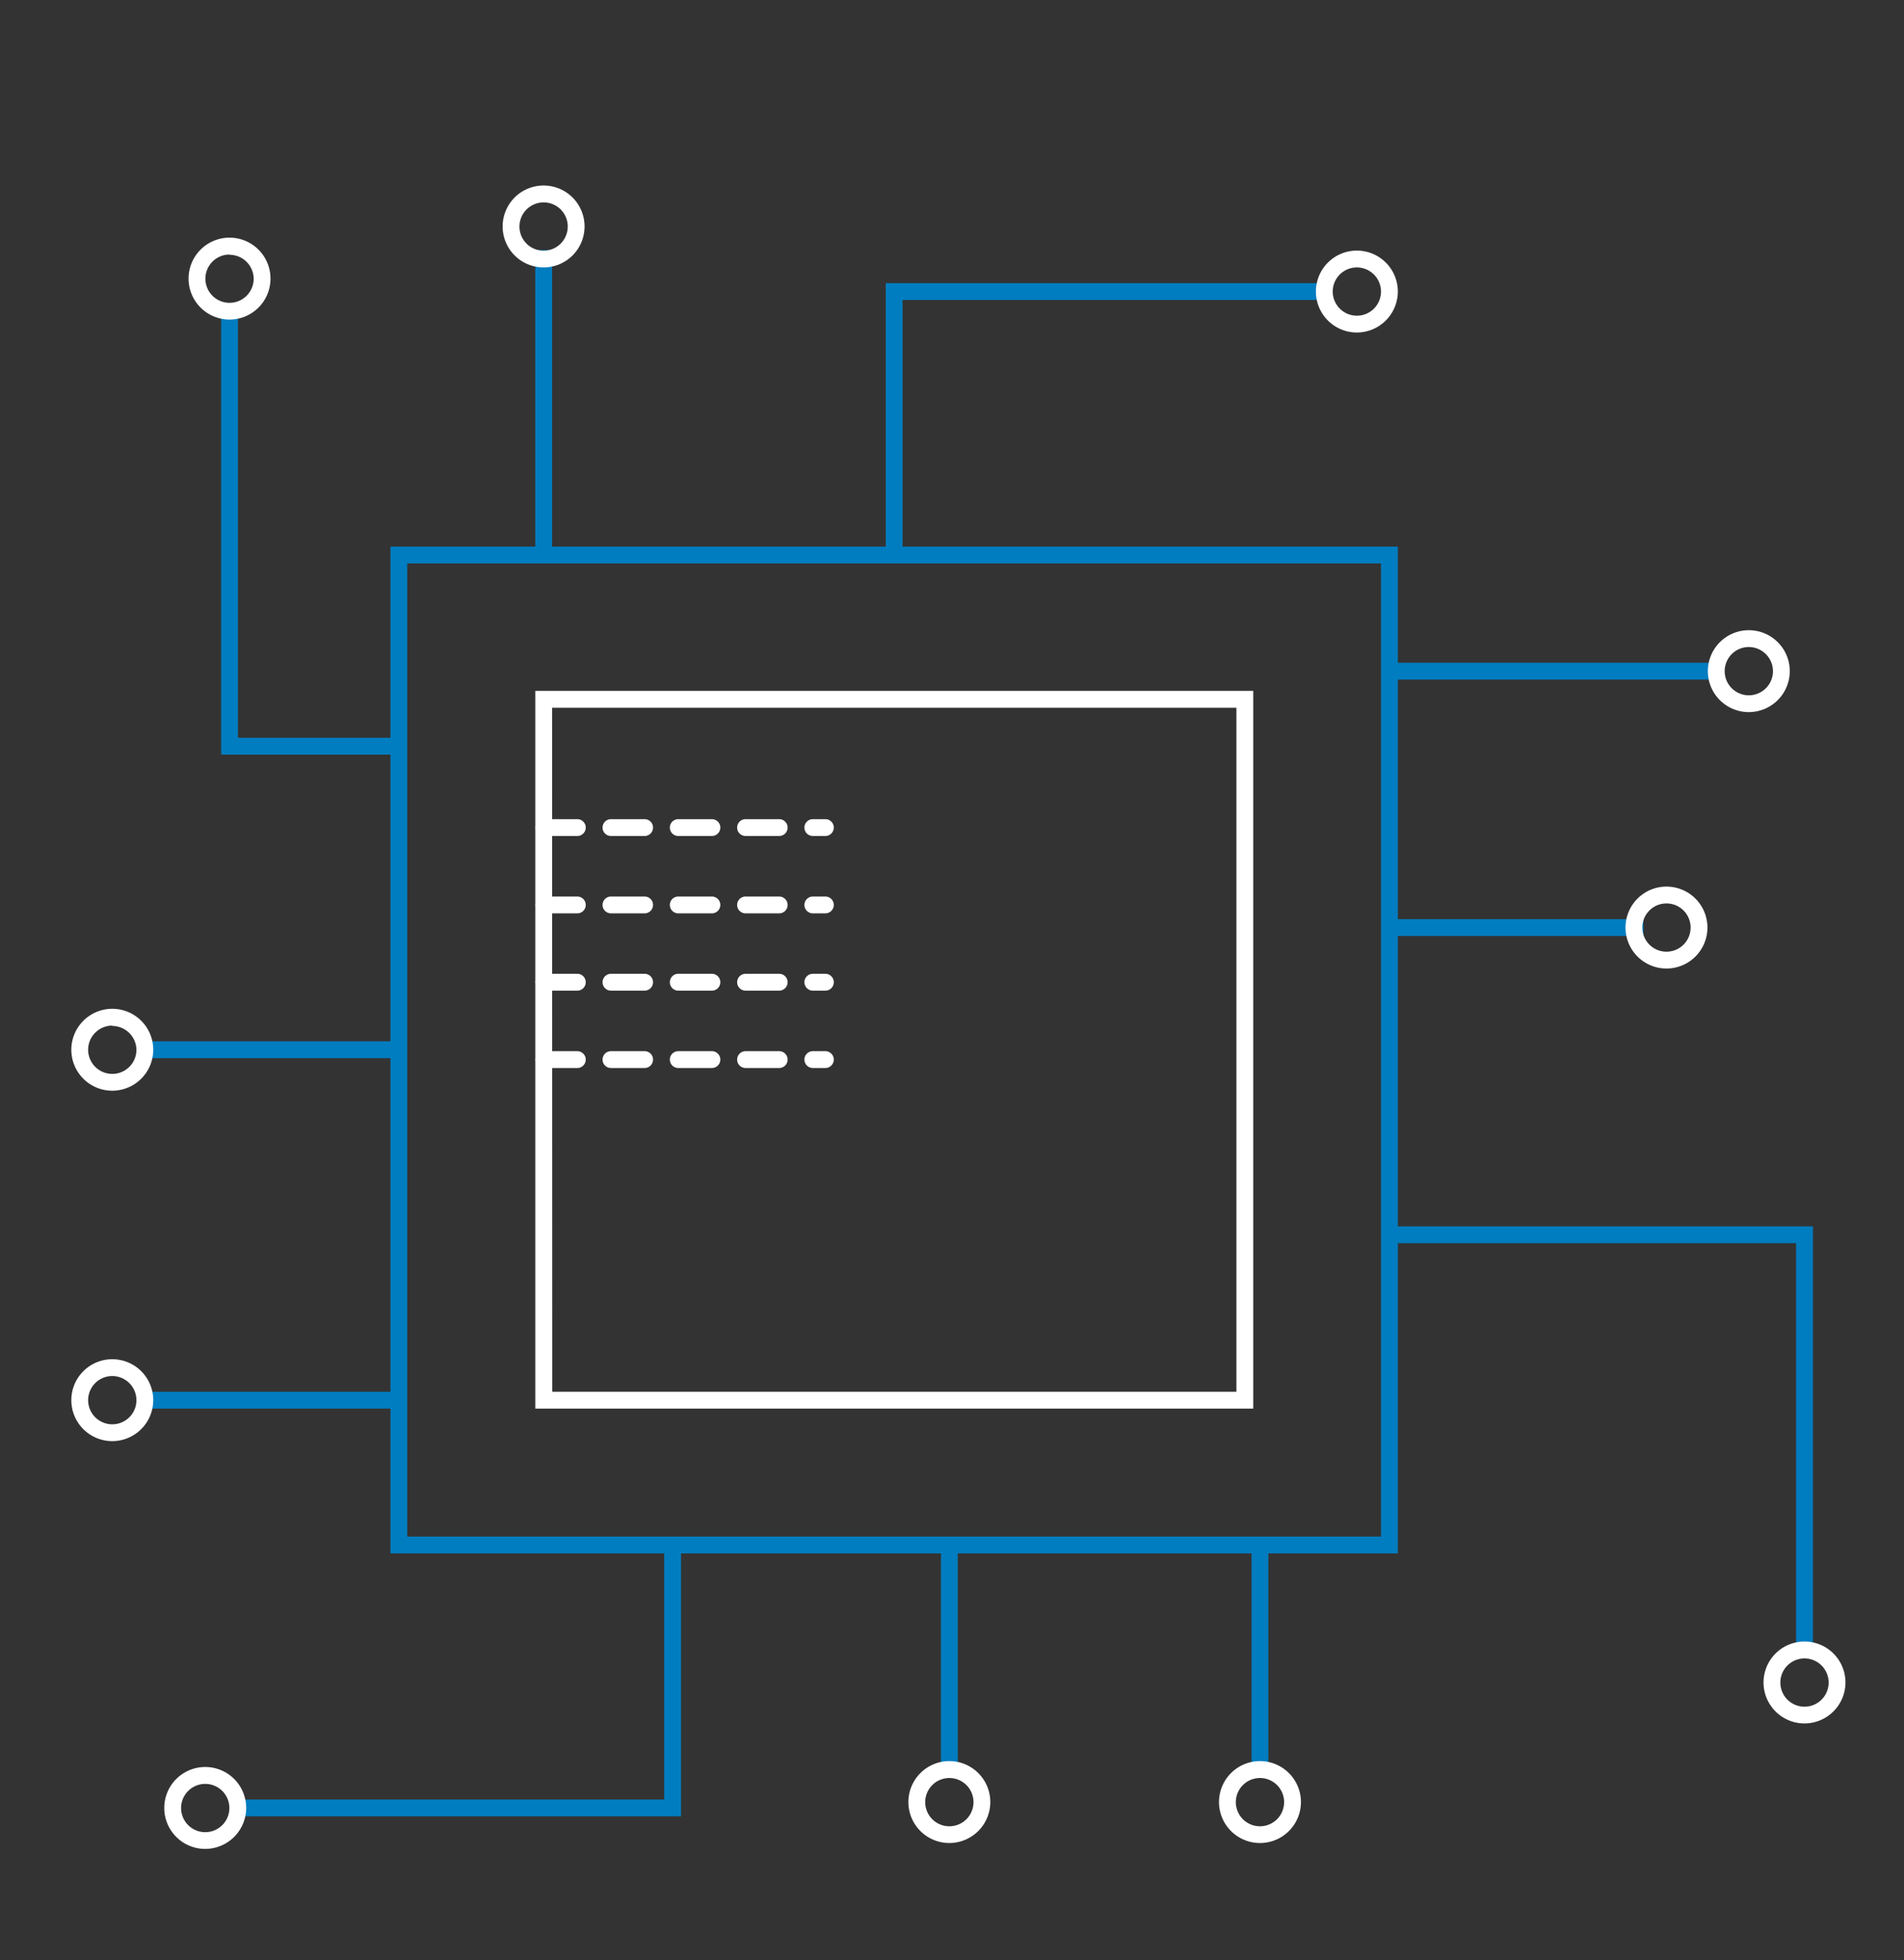
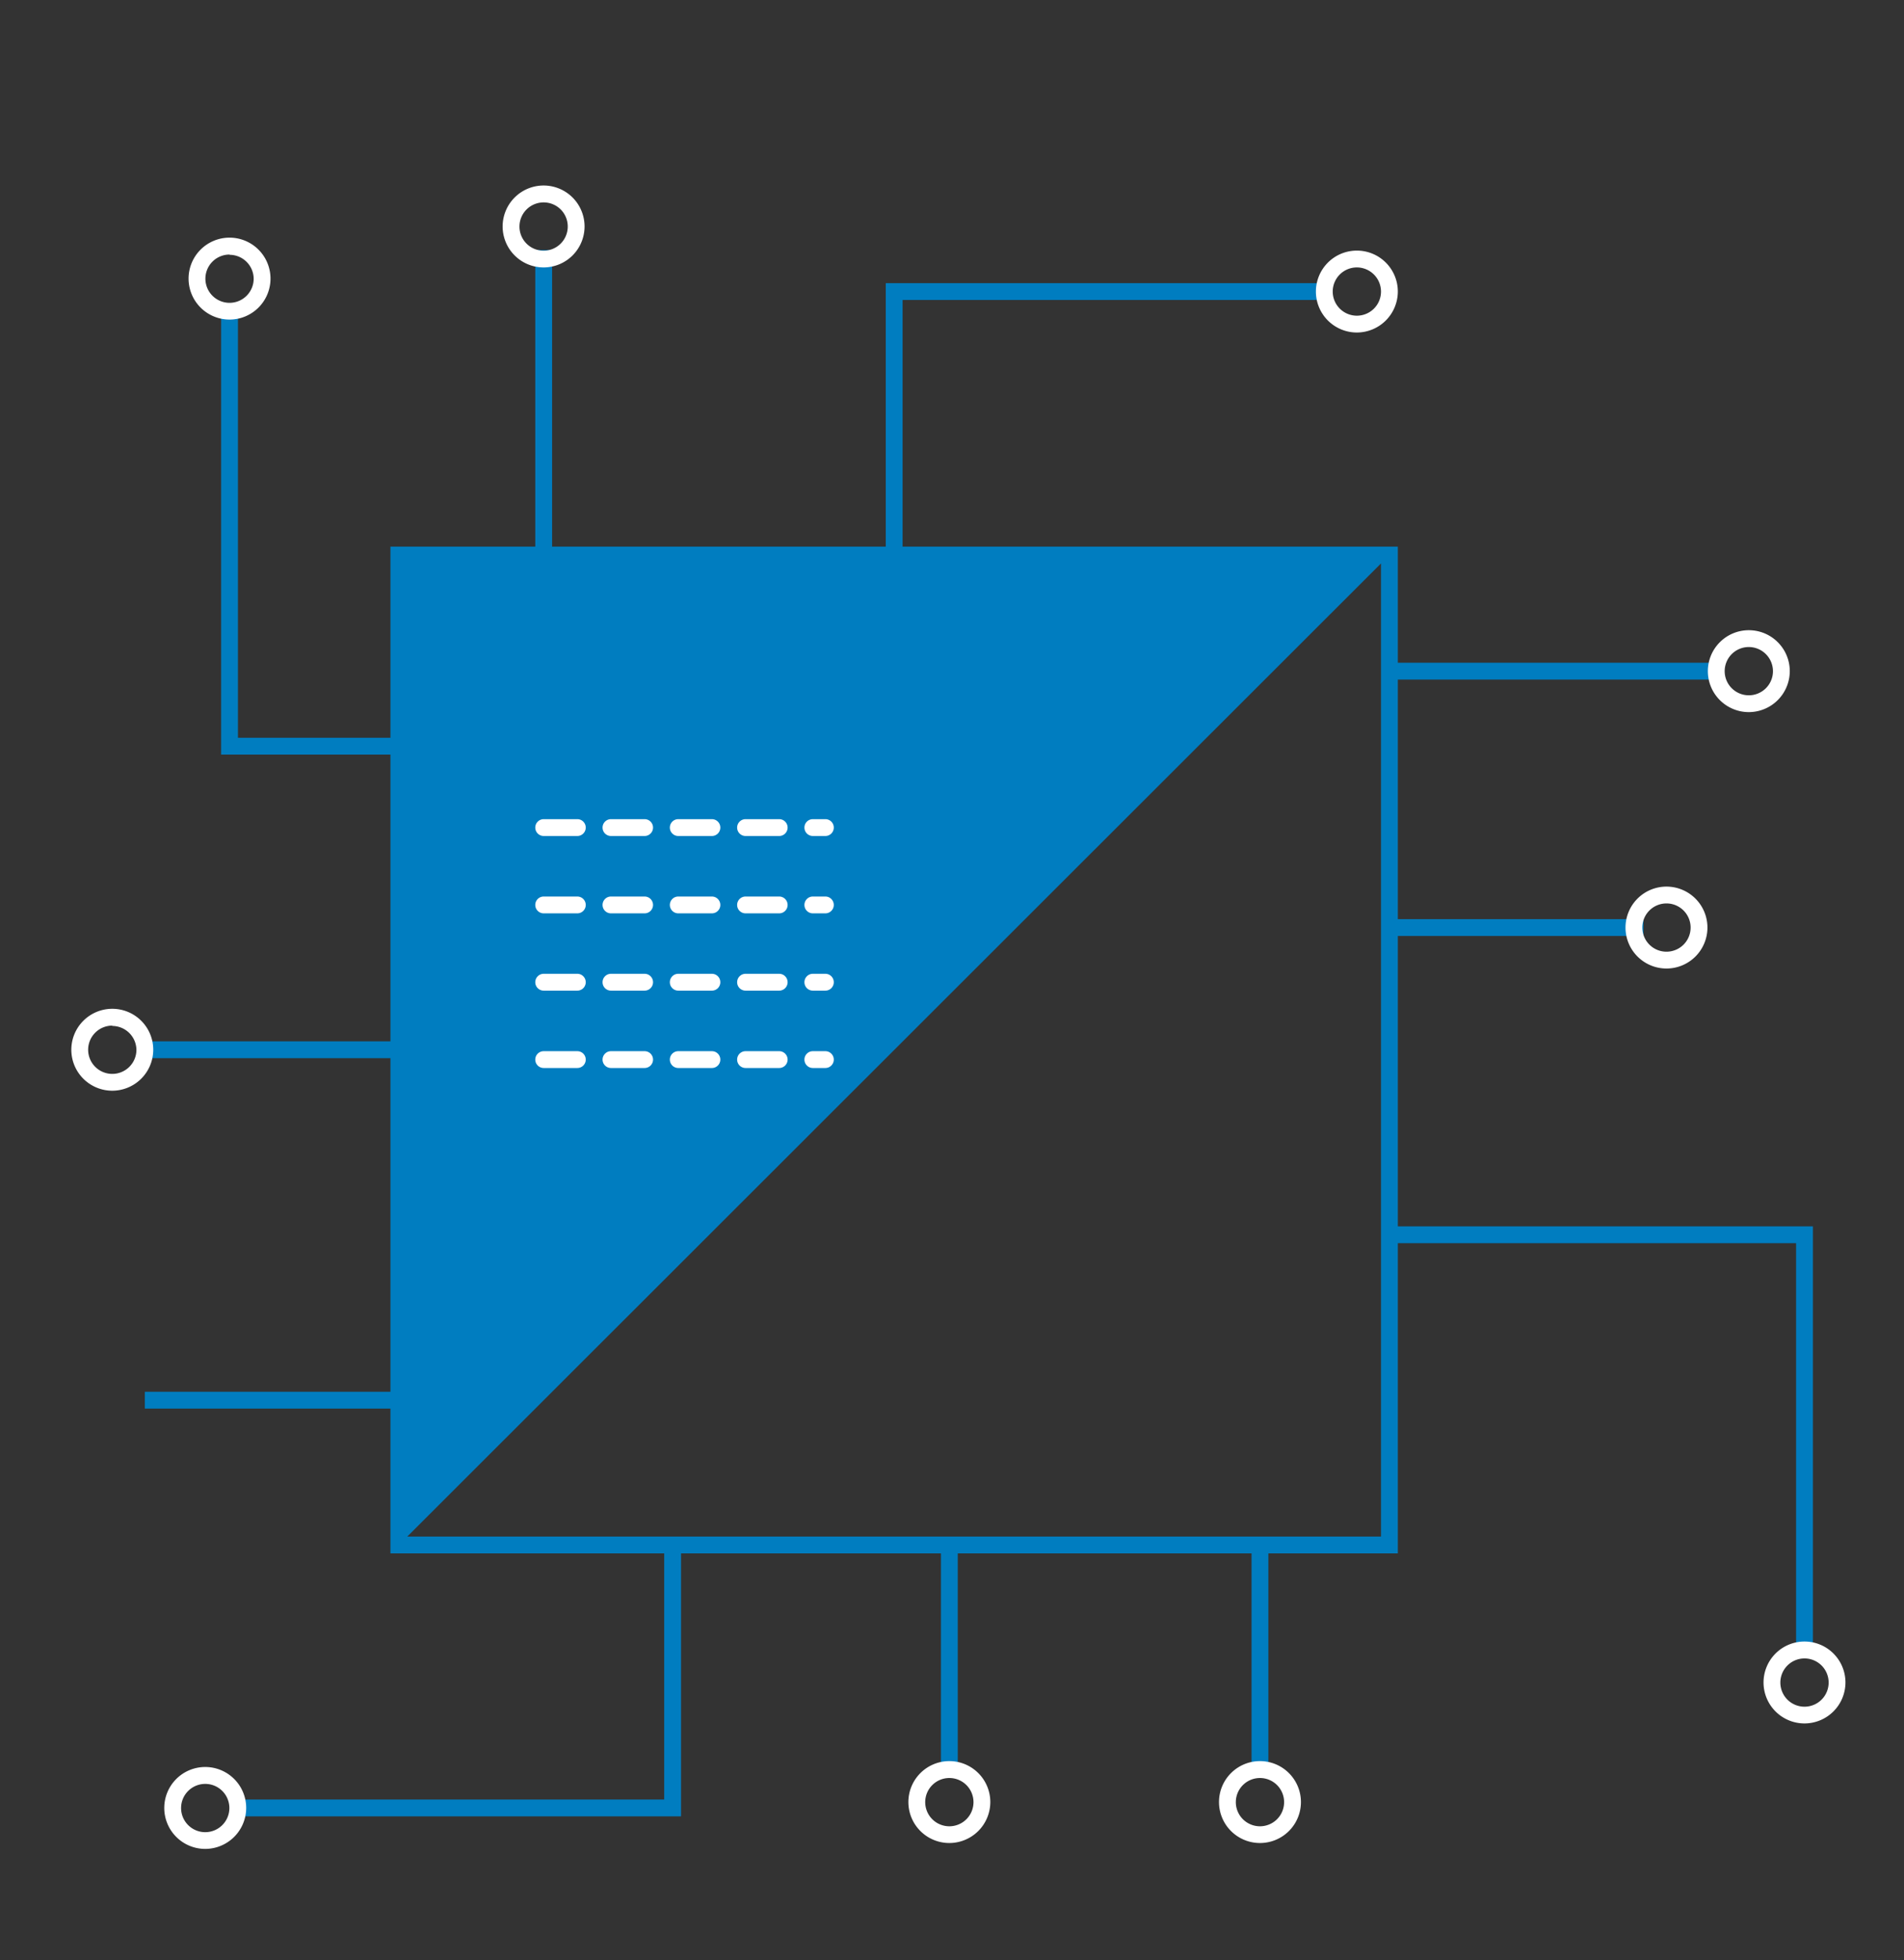
<svg xmlns="http://www.w3.org/2000/svg" viewBox="0 0 226.37 233.11">
  <rect x="0" y="0" width="226.37" height="233.11" fill="#333333" stroke="none" />
-   <path d="m166.19 184.72h-119.77v-119.72h119.77zm-117.77-2h115.77v-115.72h-115.77z" fill="#007dc0" />
-   <path d="m149 167.5h-85.36v-85.34h85.36zm-83.34-2h81.34v-81.34h-81.36z" fill="#fff" />
+   <path d="m166.19 184.72h-119.77v-119.72h119.77zm-117.77-2h115.77v-115.72z" fill="#007dc0" />
  <path d="m63.64 29.74h2v36.2h-2z" fill="#007dc0" />
  <path d="m107.31 65.95h-2v-32.28h52.7v2h-50.7z" fill="#007dc0" />
  <path d="m80.97 215.99h-52.7v-2h50.7v-30.27h2z" fill="#007dc0" />
  <path d="m47.42 89.73h-21.13v-52.7h2v50.7h19.13z" fill="#007dc0" />
  <path d="m165.19 78.81h38.86v2h-38.86z" fill="#007dc0" />
  <path d="m165.19 109.3h30.2v2h-30.2z" fill="#007dc0" />
  <path d="m17.22 123.83h30.2v2h-30.2z" fill="#007dc0" />
  <path d="m17.22 165.5h30.2v2h-30.2z" fill="#007dc0" />
  <path d="m215.54 196.98h-2v-49.15h-48.35v-2h50.35z" fill="#007dc0" />
  <path d="m148.8 183.72h2v27.4h-2z" fill="#007dc0" />
  <path d="m111.87 183.72h2v27.4h-2z" fill="#007dc0" />
  <g fill="#fff">
    <path d="m161.32 39.54a4.87 4.87 0 1 1 4.87-4.87 4.88 4.88 0 0 1 -4.87 4.87zm0-7.74a2.87 2.87 0 1 0 2.87 2.87 2.88 2.88 0 0 0 -2.87-2.87z" />
    <path d="m207.92 84.68a4.87 4.87 0 1 1 4.87-4.87 4.88 4.88 0 0 1 -4.87 4.87zm0-7.74a2.87 2.87 0 1 0 2.87 2.87 2.88 2.88 0 0 0 -2.87-2.87z" />
    <path d="m198.12 115.17a4.87 4.87 0 1 1 4.88-4.87 4.87 4.87 0 0 1 -4.88 4.87zm0-7.74a2.87 2.87 0 1 0 2.88 2.87 2.87 2.87 0 0 0 -2.88-2.87z" />
    <path d="m214.54 204.94a4.87 4.87 0 1 1 4.87-4.87 4.88 4.88 0 0 1 -4.87 4.87zm0-7.73a2.87 2.87 0 1 0 2.87 2.86 2.87 2.87 0 0 0 -2.87-2.86z" />
    <path d="m149.8 219.16a4.87 4.87 0 1 1 4.87-4.87 4.87 4.87 0 0 1 -4.87 4.87zm0-7.73a2.87 2.87 0 1 0 2.87 2.86 2.87 2.87 0 0 0 -2.87-2.86z" />
    <path d="m112.87 219.16a4.87 4.87 0 1 1 4.87-4.87 4.88 4.88 0 0 1 -4.87 4.87zm0-7.73a2.87 2.87 0 1 0 2.87 2.86 2.87 2.87 0 0 0 -2.87-2.86z" />
    <path d="m24.4 219.86a4.87 4.87 0 1 1 4.87-4.86 4.88 4.88 0 0 1 -4.87 4.86zm0-7.73a2.87 2.87 0 1 0 2.87 2.87 2.87 2.87 0 0 0 -2.87-2.87z" />
-     <path d="m13.35 171.37a4.87 4.87 0 1 1 4.87-4.87 4.88 4.88 0 0 1 -4.87 4.87zm0-7.74a2.87 2.87 0 1 0 2.87 2.87 2.88 2.88 0 0 0 -2.87-2.87z" />
    <path d="m13.35 129.7a4.87 4.87 0 1 1 4.87-4.87 4.88 4.88 0 0 1 -4.87 4.87zm0-7.74a2.87 2.87 0 1 0 2.87 2.87 2.88 2.88 0 0 0 -2.87-2.83z" />
    <path d="m27.29 38a4.87 4.87 0 1 1 4.87-4.86 4.87 4.87 0 0 1 -4.87 4.86zm0-7.73a2.87 2.87 0 1 0 2.87 2.87 2.87 2.87 0 0 0 -2.87-2.84z" />
    <path d="m64.64 31.8a4.87 4.87 0 1 1 4.86-4.86 4.87 4.87 0 0 1 -4.86 4.86zm0-7.73a2.87 2.87 0 1 0 2.86 2.87 2.86 2.86 0 0 0 -2.86-2.87z" />
    <path d="m98.13 99.41h-1.49a1 1 0 0 1 0-2h1.49a1 1 0 0 1 0 2zm-5.49 0h-4a1 1 0 0 1 0-2h4a1 1 0 1 1 0 2zm-8 0h-4a1 1 0 0 1 0-2h4a1 1 0 1 1 0 2zm-8 0h-4a1 1 0 0 1 0-2h4a1 1 0 1 1 0 2zm-8 0h-4a1 1 0 0 1 0-2h4a1 1 0 1 1 0 2z" />
    <path d="m98.13 108.61h-1.49a1 1 0 0 1 0-2h1.49a1 1 0 0 1 0 2zm-5.49 0h-4a1 1 0 0 1 0-2h4a1 1 0 0 1 0 2zm-8 0h-4a1 1 0 0 1 0-2h4a1 1 0 0 1 0 2zm-8 0h-4a1 1 0 0 1 0-2h4a1 1 0 0 1 0 2zm-8 0h-4a1 1 0 0 1 0-2h4a1 1 0 0 1 0 2z" />
    <path d="m98.13 117.8h-1.49a1 1 0 0 1 0-2h1.49a1 1 0 0 1 0 2zm-5.49 0h-4a1 1 0 0 1 0-2h4a1 1 0 0 1 0 2zm-8 0h-4a1 1 0 0 1 0-2h4a1 1 0 0 1 0 2zm-8 0h-4a1 1 0 0 1 0-2h4a1 1 0 0 1 0 2zm-8 0h-4a1 1 0 0 1 0-2h4a1 1 0 0 1 0 2z" />
    <path d="m98.13 127h-1.49a1 1 0 0 1 0-2h1.49a1 1 0 0 1 0 2zm-5.49 0h-4a1 1 0 0 1 0-2h4a1 1 0 0 1 0 2zm-8 0h-4a1 1 0 0 1 0-2h4a1 1 0 0 1 0 2zm-8 0h-4a1 1 0 0 1 0-2h4a1 1 0 0 1 0 2zm-8 0h-4a1 1 0 0 1 0-2h4a1 1 0 0 1 0 2z" />
  </g>
</svg>